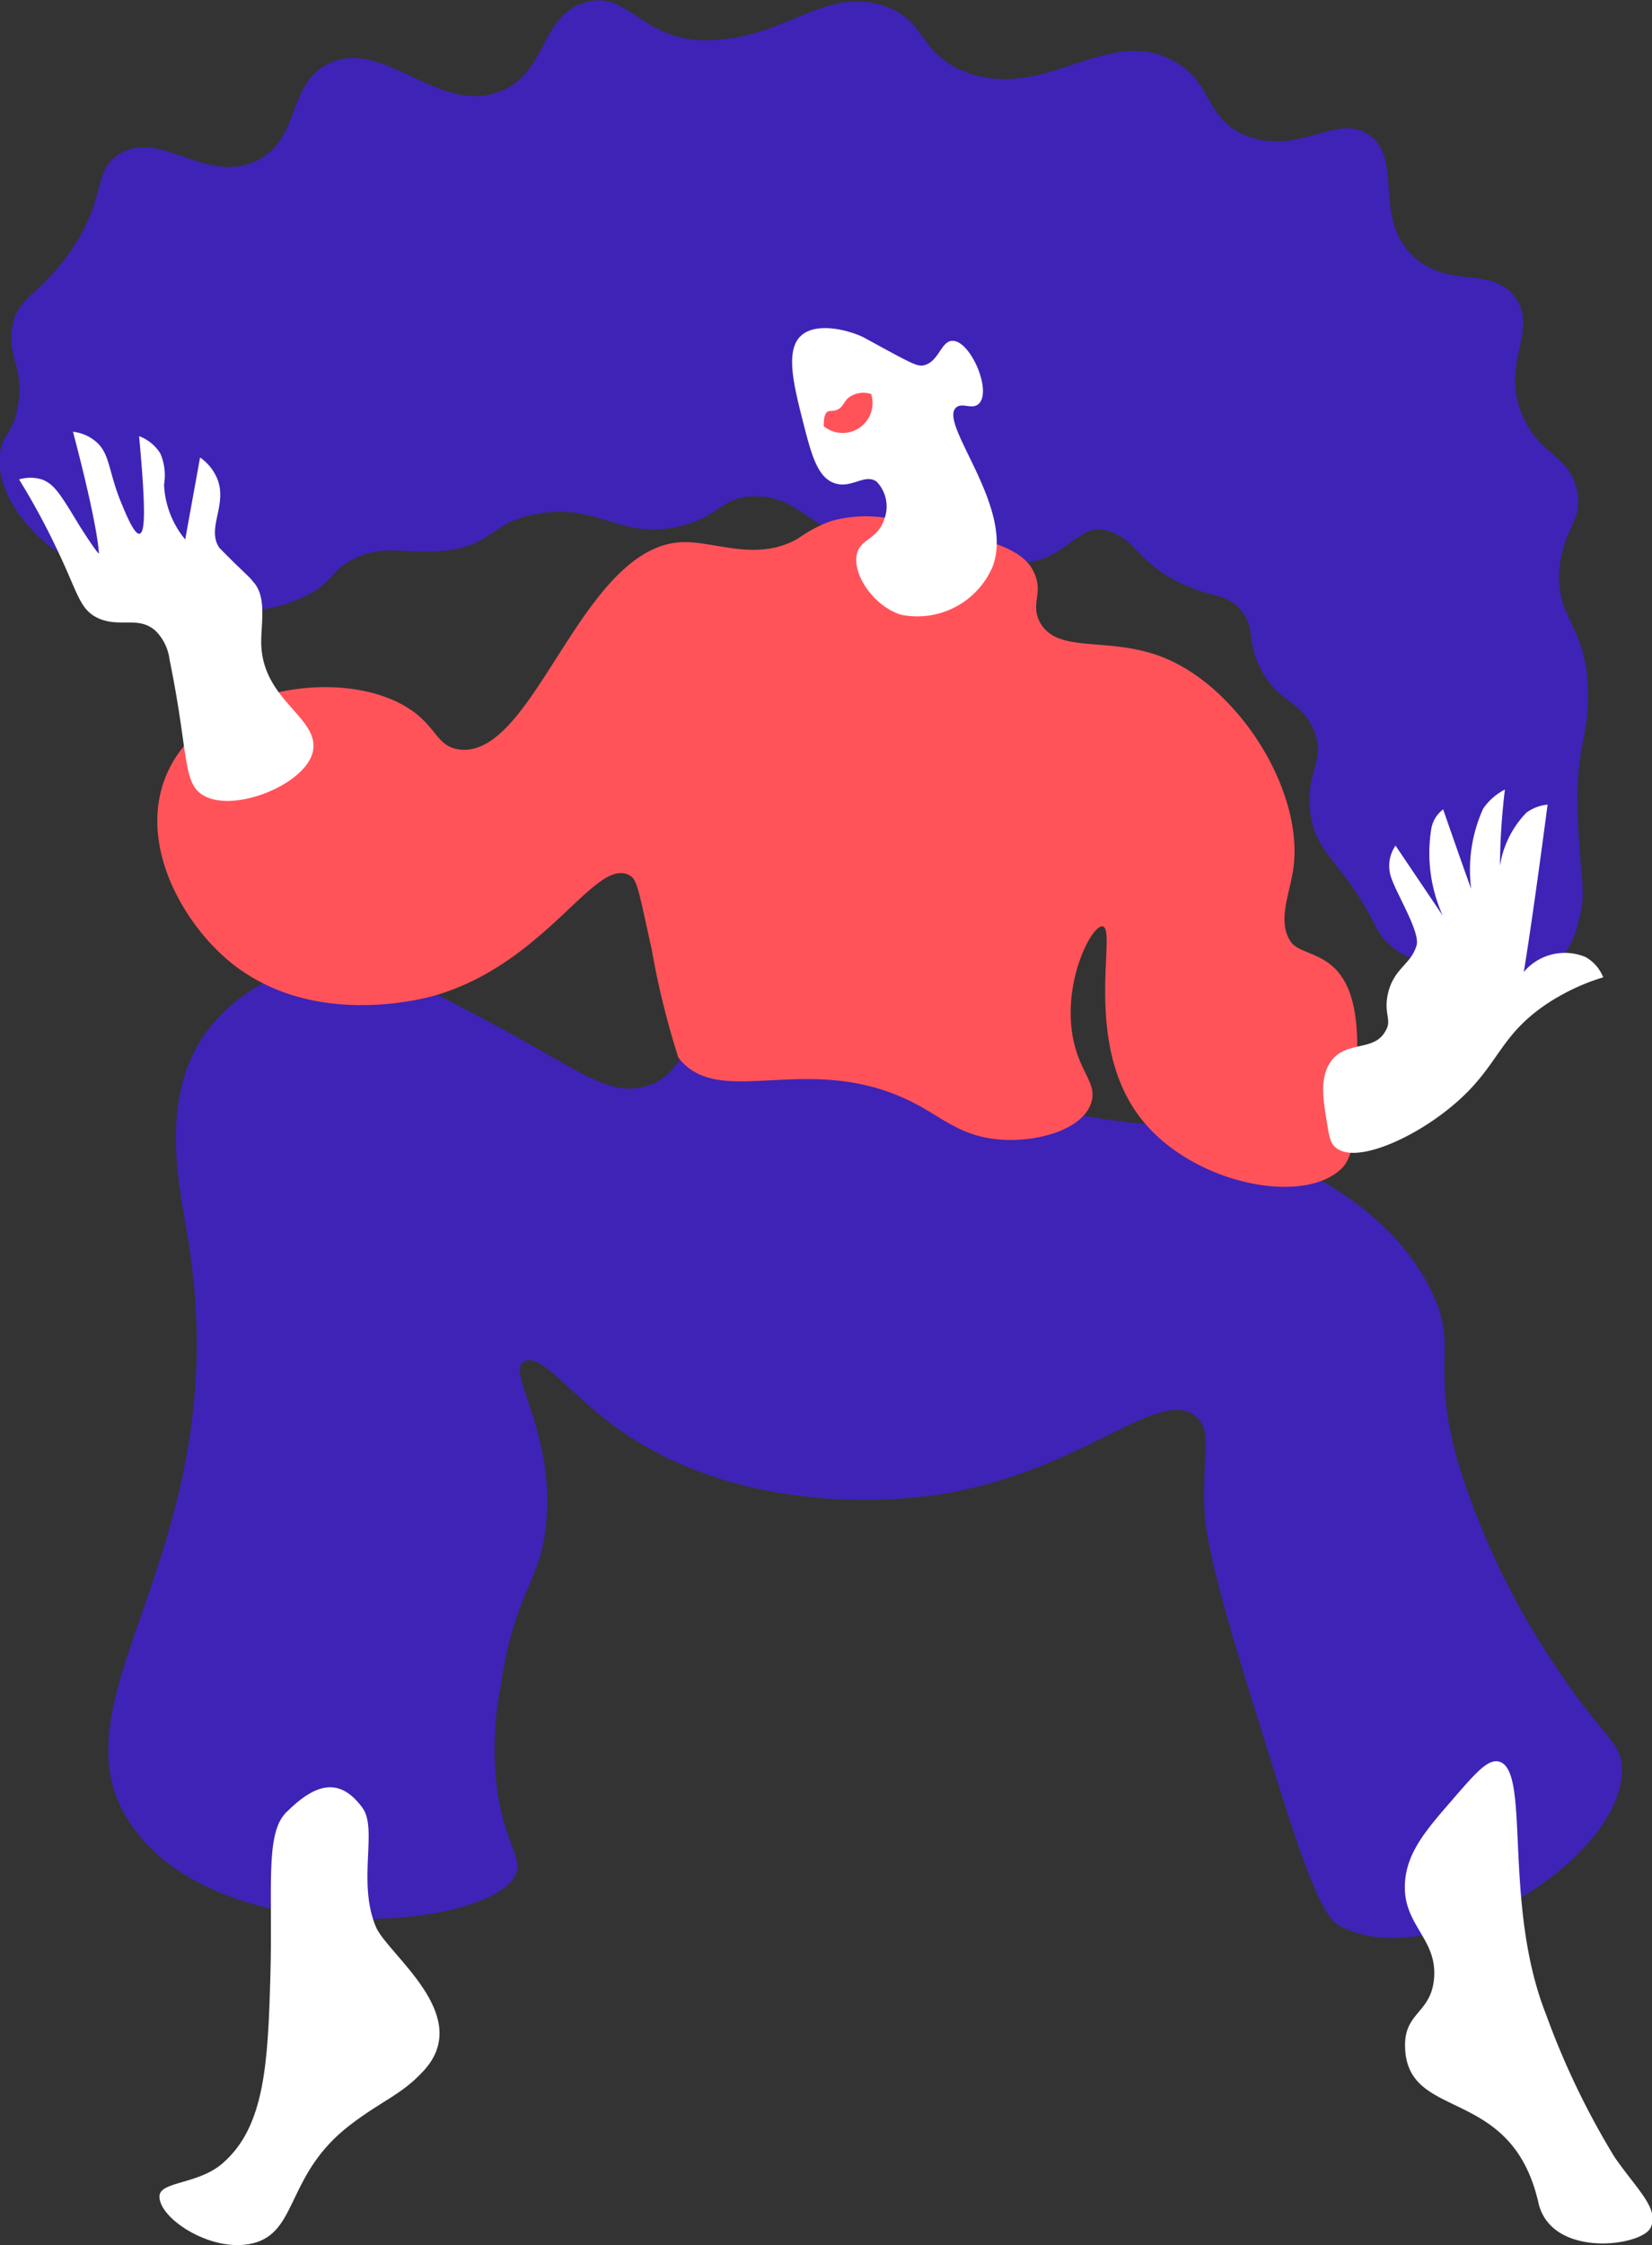
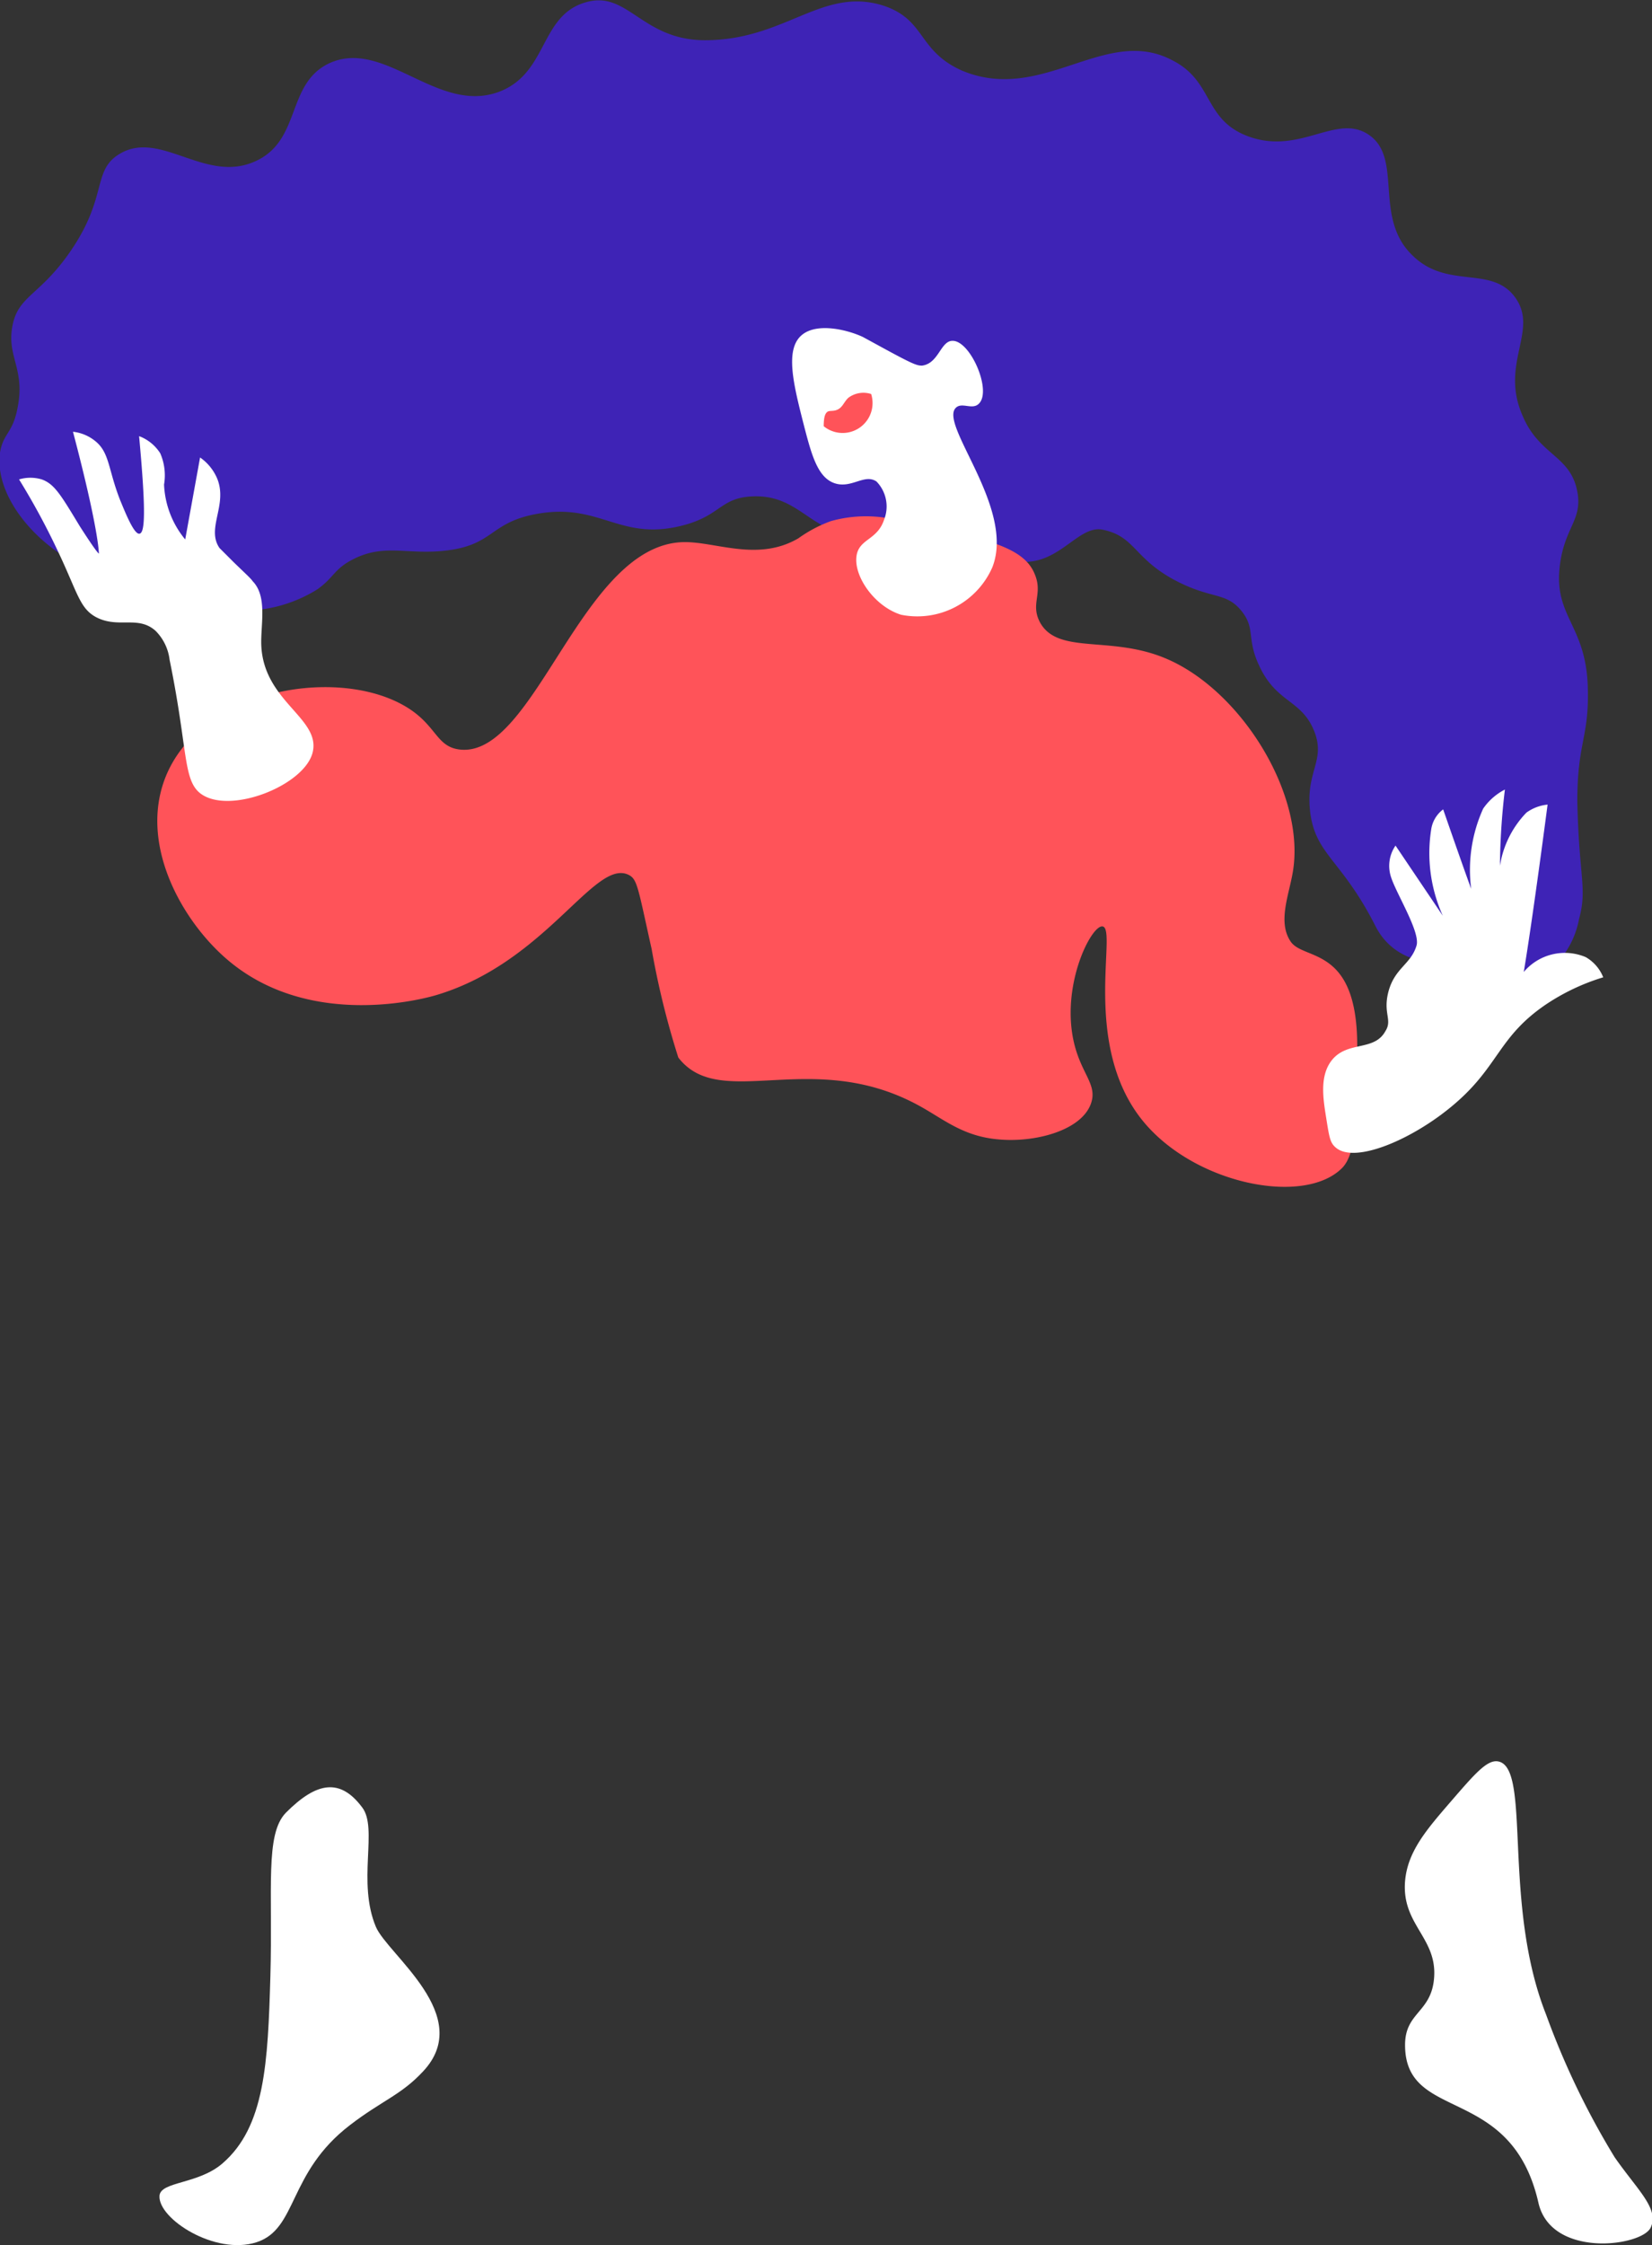
<svg xmlns="http://www.w3.org/2000/svg" viewBox="0 0 86.7 117.78">
  <rect x="0" y="0" width="86.7" height="117.78" fill="#333333" stroke="none" />
  <defs>
    <style>.cls-1{fill:#3e23b6;}.cls-2{fill:#fff;}.cls-3{fill:#ff5359;}</style>
  </defs>
  <g id="Livello_2" data-name="Livello 2">
    <g id="Livello_1-2" data-name="Livello 1">
      <path class="cls-1" d="M9.32,31.19a7.37,7.37,0,0,0,7.33-.27c.88-.62.87-1.06,1.86-1.57,1.65-.85,2.81-.24,4.83-.46,2.6-.28,2.33-1.48,4.83-1.93,3.3-.6,4.31,1.4,7.52.64,2.15-.51,2.07-1.49,3.81-1.56,2.53-.1,3,2,5.82,2.14,2.2.13,1.5-1.14,4-.95,1.76.13,2.28,2.11,4.29,2.24s3-1.95,4.27-1.68c1.75.36,1.62,1.58,4,2.76,1.75.87,2.47.53,3.25,1.47s.28,1.44.93,2.85c.9,2,2.2,1.81,2.88,3.41s-.41,2.12-.19,4.23c.25,2.33,1.64,2.53,3.44,6.08,1.62,3.19,6.72,2.06,8.23-.88,4.84-9.45,1.06-22.94-6.09-31.43a27.21,27.21,0,0,0-7.25-6.35c-3.43-2-4.89-1.76-17.55-4.78-5.17-1.24-6.44-1.64-9.19-1.84-3.15-.23-6.64-.49-10.5,1-2.63,1-2.62,1.76-6.22,3.22-2,.8-2.24.68-6.69,2-6.16,1.86-7.25,2.57-8.08,3.31a10.86,10.86,0,0,0-3,4.69,13,13,0,0,0-.46,6.54C5.83,26.38,6.42,29.63,9.32,31.19Z" />
-       <path class="cls-1" d="M36.91,54.39c-1.49,1-1.4,2.13-3,2.59-2,.58-3.48-.84-8.28-3.39-3.94-2.1-5.94-3.15-7.89-3.1a9.22,9.22,0,0,0-6.88,3.6c-2.55,3.45-1.46,8.08-1,10.87C12.61,81.63,2,89.25,7.08,96c4.82,6.47,18.82,5.19,20,2.3.35-.88-.6-1.58-1-4.5a17.39,17.39,0,0,1,.2-5.38c.77-5.1,2.1-5.31,2.39-8.59.42-4.73-2.07-7.79-1.2-8.38s2.49,1.78,5.09,3.59c6.61,4.61,14.87,3.62,16.47,3.4,7.66-1.09,11.87-5.84,13.77-4.1.77.71.35,1.74.4,4.4,0,1.24.15,3,2.8,11.37C68.12,97,69.23,100.42,70.25,101c4.81,2.7,14.93-3.35,14.87-8.18,0-1.46-1-1.65-3.4-5.29a40.16,40.16,0,0,1-5.19-10.78c-1.55-5.46.13-6-1.49-9.18C72.71,63,67.72,61,65.26,60.07c-3.69-1.42-4.3-.67-9.68-1.79C45.21,56.12,40.6,51.91,36.91,54.39Z" />
      <path class="cls-2" d="M15,95.1c-1.1,1.13-.68,4-.81,8.57s-.29,7.9-2.51,9.82c-1.28,1.11-3.27.94-3.31,1.71-.07,1.2,2.92,3.13,5.09,2.43s1.63-3.64,4.91-6.15c1.68-1.29,2.68-1.57,3.84-2.82,2.72-2.91-1.85-6.11-2.48-7.57-1-2.37.12-5.17-.72-6.27C17.85,93.26,16.61,93.48,15,95.1Z" />
      <path class="cls-2" d="M73.74,98.69c-.19,2.36,1.82,3,1.5,5.29-.23,1.61-1.5,1.64-1.5,3.3,0,4.1,5.57,2,7,8.28.67,2.93,5.43,2.29,5.89,1.3s-.67-1.94-1.89-3.69a41.44,41.44,0,0,1-3.6-7.49c-2.31-5.83-.77-12.89-2.49-13.27-.58-.13-1.22.61-2.5,2.09S73.87,97.13,73.74,98.69Z" />
      <path class="cls-3" d="M47.29,27.34a6.8,6.8,0,0,0-3.69,0,7.08,7.08,0,0,0-1.7.9c-2.12,1.24-4.31.18-6,.2-5.38.07-7.8,11.35-11.78,10.88-1.31-.16-1.19-1.4-3.09-2.4C17.39,35,10.46,36.23,8.67,40.81c-1.36,3.51.87,7.46,3.2,9.48,4.39,3.82,10.59,2.05,11.07,1.9C28.7,50.45,31.22,45,33,45.9c.45.23.48.66,1.2,3.89a43.33,43.33,0,0,0,1.4,5.69c2.23,2.89,7.09-.61,12.77,2.6,1.21.68,2.21,1.53,4,1.69,1.94.19,4.4-.46,4.89-1.89.34-1-.51-1.52-.9-3.2-.69-3,.91-6.15,1.5-6.08.81.09-1.13,6.18,2.1,10.18,2.71,3.35,8.49,4.5,10.48,2.49.74-.76.79-2.63.79-6.39,0-5.28-2.8-4.47-3.49-5.48s-.11-2.4.1-3.6c.73-4.08-2.71-9.62-6.69-11.27-2.9-1.21-5.65-.16-6.58-1.9-.51-1,.21-1.48-.3-2.59C53.64,28.63,51.52,28.2,47.29,27.34Z" />
      <path class="cls-1" d="M80.55,51.44a4.67,4.67,0,0,0,2.32-3.22c.44-1.63,0-2.15-.09-6.17,0-3.14.63-3.35.55-6-.09-3.23-1.75-3.68-1.48-6.26.22-2.12,1.22-2.48.93-4-.36-1.92-2-1.88-2.88-4-1.19-2.72.86-4.44-.37-6.17s-3.55-.41-5.39-2.21c-2.1-2-.47-5.12-2.32-6.35-1.7-1.13-3.6,1.1-6.32.09-2.36-.88-1.79-2.9-4-4-3.5-1.83-6.79,2.31-11,.56C48.11,2.65,48.62,1,46.28.27,43.11-.67,41.19,2.11,37,2.11c-3.3,0-4.05-2.61-6.22-2-2.46.67-2,3.69-4.55,4.69C23,6.05,20.2,2,17.3,3.31,15,4.37,15.84,7.36,13.4,8.46c-2.63,1.2-5-1.7-7.15-.37-1.43.88-.57,2.25-2.6,5.16-1.59,2.28-2.7,2.26-3,3.86s.67,2.23.28,4.24C.68,22.74.17,22.71,0,23.74c-.32,2.33,2,5,4.55,6.07.88.37,2.59,1.07,3.9.37,2.13-1.14-1.54-6.85.84-9.29A8.33,8.33,0,0,0,11.08,19c.72-1.21.27-1.88.84-2.48.92-1,2.38.18,4.18-.46,2.2-.79,1.71-3.15,3.71-4.05,2.41-1.09,4.26,1.84,7,.92,2.54-.87,2.38-4,4.64-4.33,2-.33,2.65,2,5.11,2,2.82,0,3.48-3.06,6.31-3.13,2.26-.06,2.38,1.9,5.58,2.94,4.09,1.35,6.21-1.1,8.54.56,2.17,1.54,1.06,4.19,3.34,5.43,2.07,1.11,3.86-.6,5.48.73,1.41,1.15.75,3,2.32,3.87,1.16.63,2-.08,2.79.64s0,1.9.65,3.5c.84,2,2.88,1.92,3.06,3.4.15,1.2-1.15,1.4-1.39,2.95-.32,2.1,1.89,3,1.86,5.43,0,1.59-1,1.44-1.21,3.13-.51,3.53,3.53,5,3.25,9a2.69,2.69,0,0,0,.28,2A2.93,2.93,0,0,0,80.55,51.44Z" />
      <path class="cls-2" d="M42.1,17.56c-.93.75-.46,2.6.1,4.79.39,1.5.71,2.7,1.6,3s1.57-.52,2.2-.09a1.88,1.88,0,0,1,.4,2c-.33,1-1.16,1-1.4,1.7-.35,1.06.81,2.83,2.29,3.29a4.3,4.3,0,0,0,4.79-2.49c1.23-3.13-2.89-7.57-1.89-8.39.32-.27.86.15,1.19-.2.68-.68-.45-3.3-1.39-3.29-.63,0-.72,1.19-1.6,1.3-.26,0-.44-.05-2-.9l-1.1-.6C44.53,17.32,42.92,16.9,42.1,17.56Z" />
      <path class="cls-3" d="M43.23,22.36c0-.49.08-.68.2-.76s.32,0,.56-.13.31-.39.53-.6a1.32,1.32,0,0,1,1.2-.2,1.57,1.57,0,0,1-2.49,1.69Z" />
      <path class="cls-2" d="M69.88,55.64c-.63.82-.44,2-.28,3s.2,1.3.49,1.55c1,.9,4.09-.43,6.23-2.26,2.35-2,2.31-3.54,4.82-5.24a11.3,11.3,0,0,1,3-1.42,2.12,2.12,0,0,0-.92-1.06,2.82,2.82,0,0,0-3.25.78c.49-2.93,1.25-8.78,1.25-8.78a2.27,2.27,0,0,0-1.11.42,5.15,5.15,0,0,0-1.39,2.79,35.63,35.63,0,0,1,.26-4,3.1,3.1,0,0,0-1.14,1,7.78,7.78,0,0,0-.63,4.21c-.47-1.28-1.47-4.17-1.47-4.17a1.61,1.61,0,0,0-.62,1,8,8,0,0,0,.6,4.58l-2.48-3.68A1.87,1.87,0,0,0,73,46c.27.87,1.56,2.91,1.34,3.61-.3,1-1.17,1.17-1.49,2.48-.26,1.09.23,1.42-.14,2C72.12,55.18,70.7,54.58,69.88,55.64Z" />
      <path class="cls-2" d="M10.5,41.61c-.9-.72-.64-2.32-1.6-7a2.57,2.57,0,0,0-.74-1.52c-.91-.81-1.92-.12-3.07-.69-.93-.47-1-1.3-2.13-3.65A37.45,37.45,0,0,0,1,25.15a2.08,2.08,0,0,1,1.19,0c.67.24,1,.81,2,2.46.91,1.42,1,1.44,1,1.43s0-1.24-1.36-6.39A2.23,2.23,0,0,1,5,23.14c.76.61.67,1.49,1.31,3.11C6.5,26.7,7,28,7.3,28s.38-1,0-5.12a2.25,2.25,0,0,1,1.11.9,2.9,2.9,0,0,1,.2,1.64A4.83,4.83,0,0,0,9.72,28.3L10.5,24a2.55,2.55,0,0,1,.9,1.11c.56,1.38-.59,2.61.12,3.64l.74.74c.63.61.91.86,1,1,.77.79.43,2.21.45,3.28.07,3,3.08,3.87,2.71,5.65S12,42.79,10.5,41.61Z" />
    </g>
  </g>
</svg>